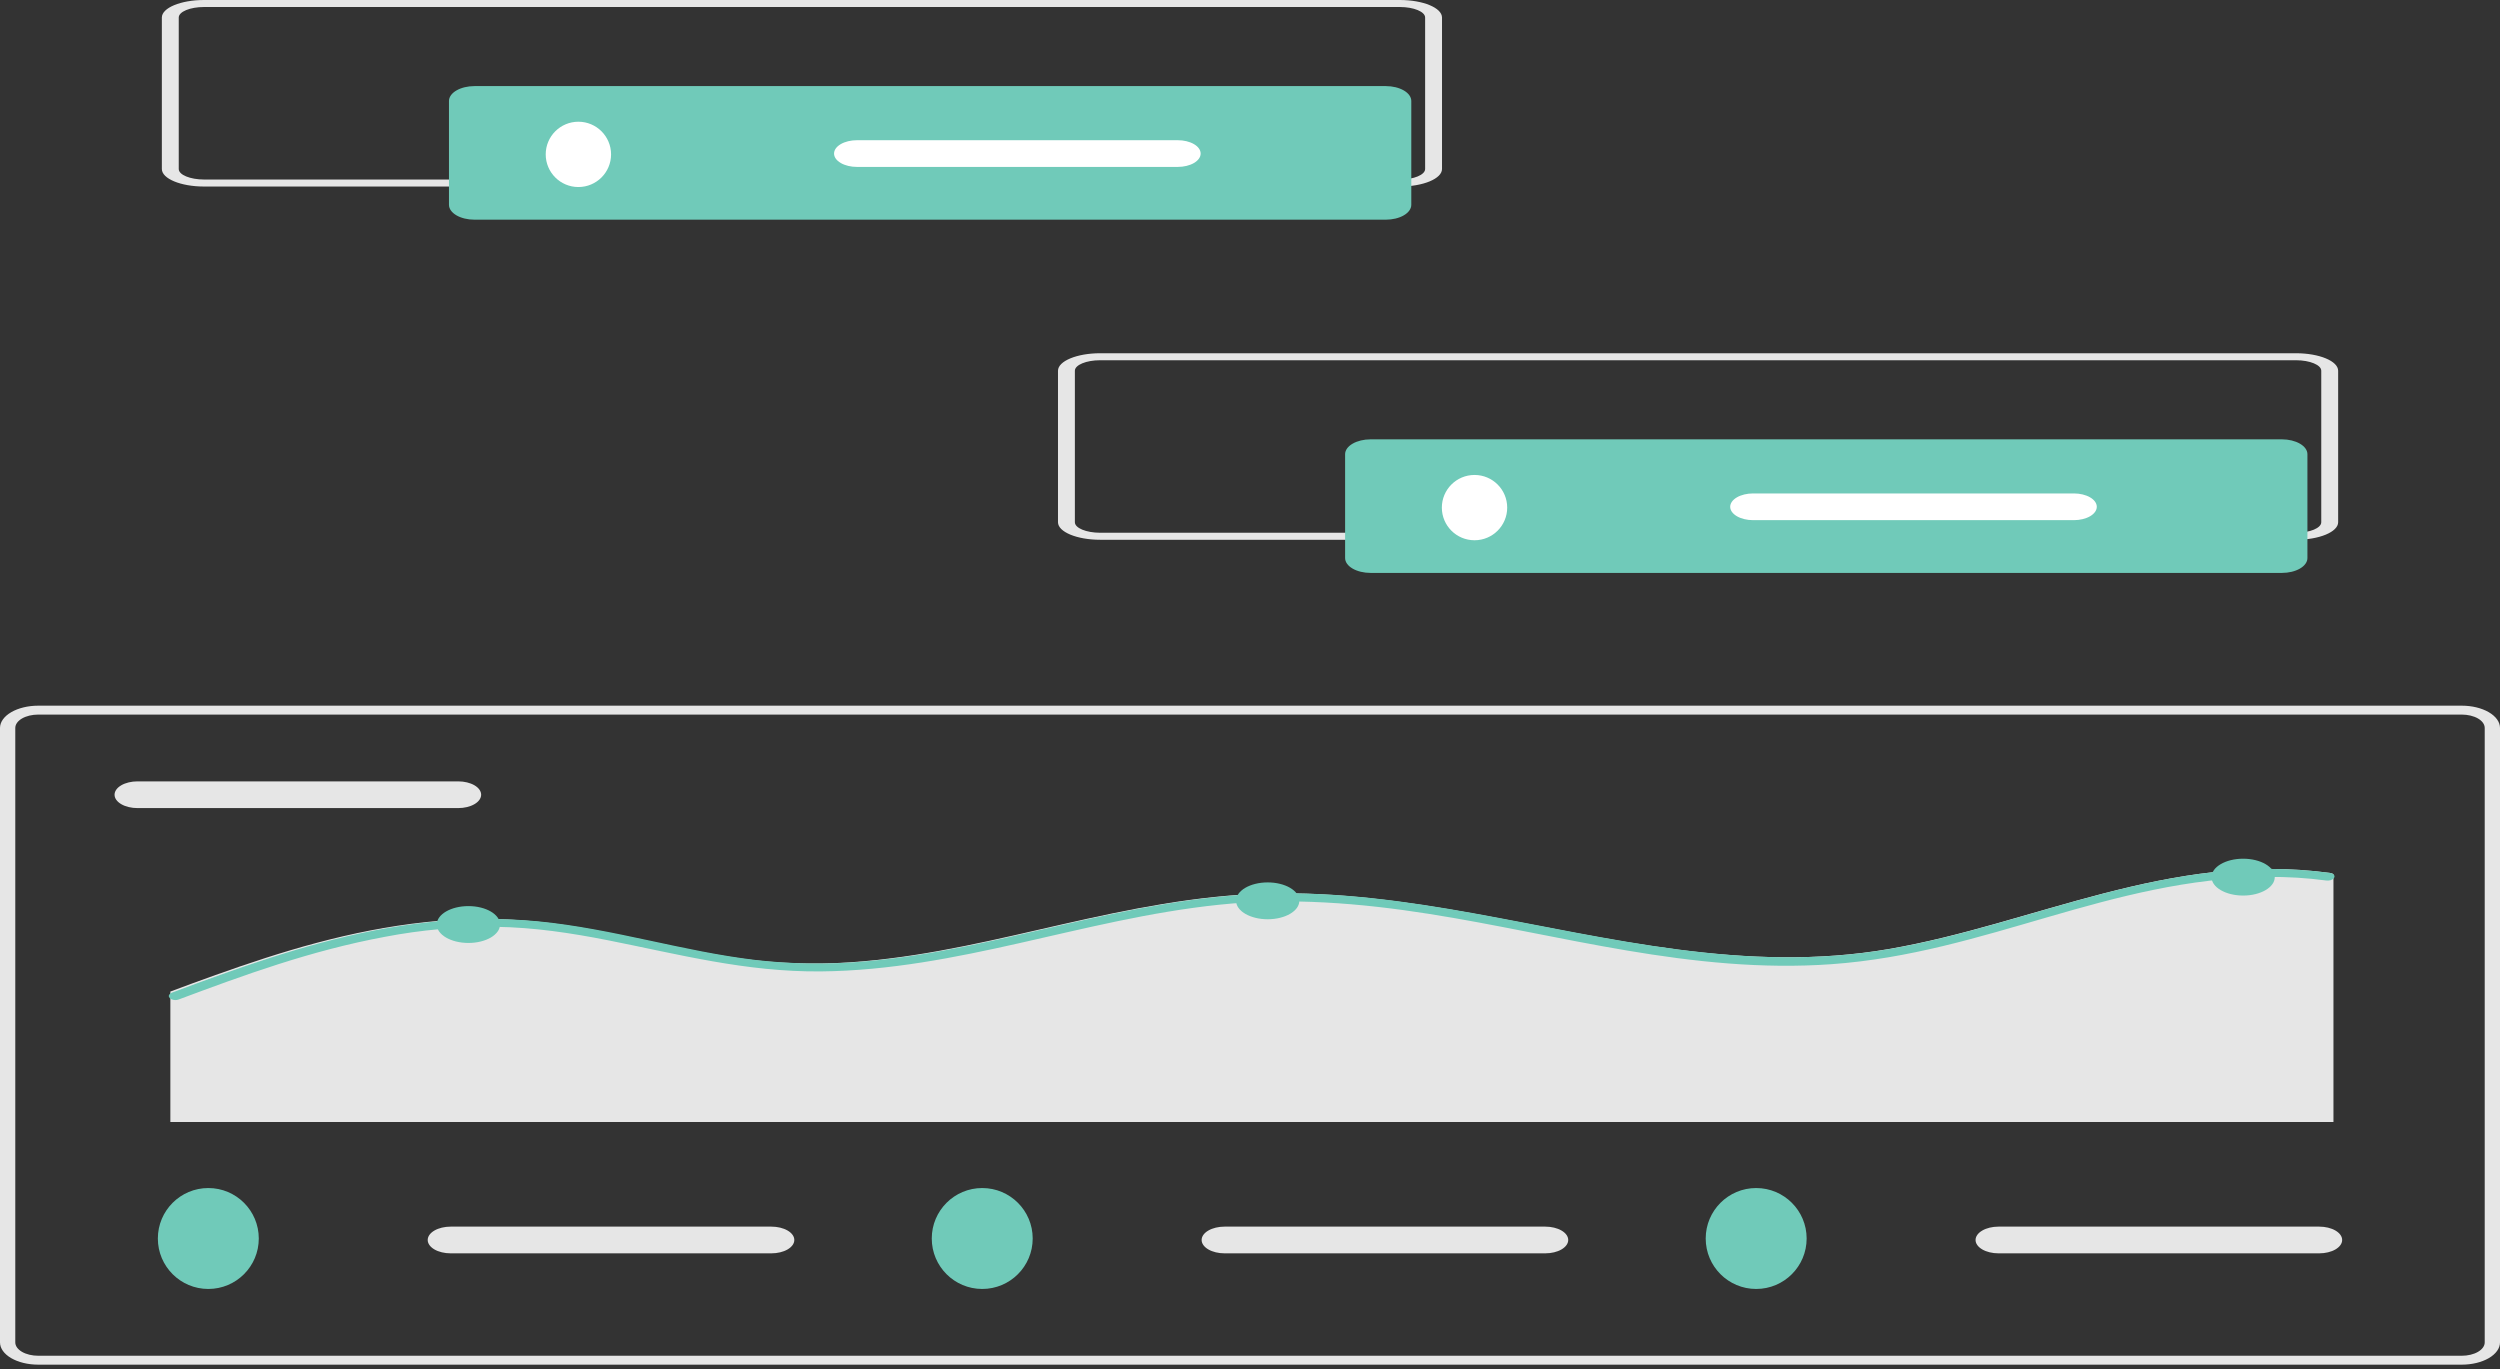
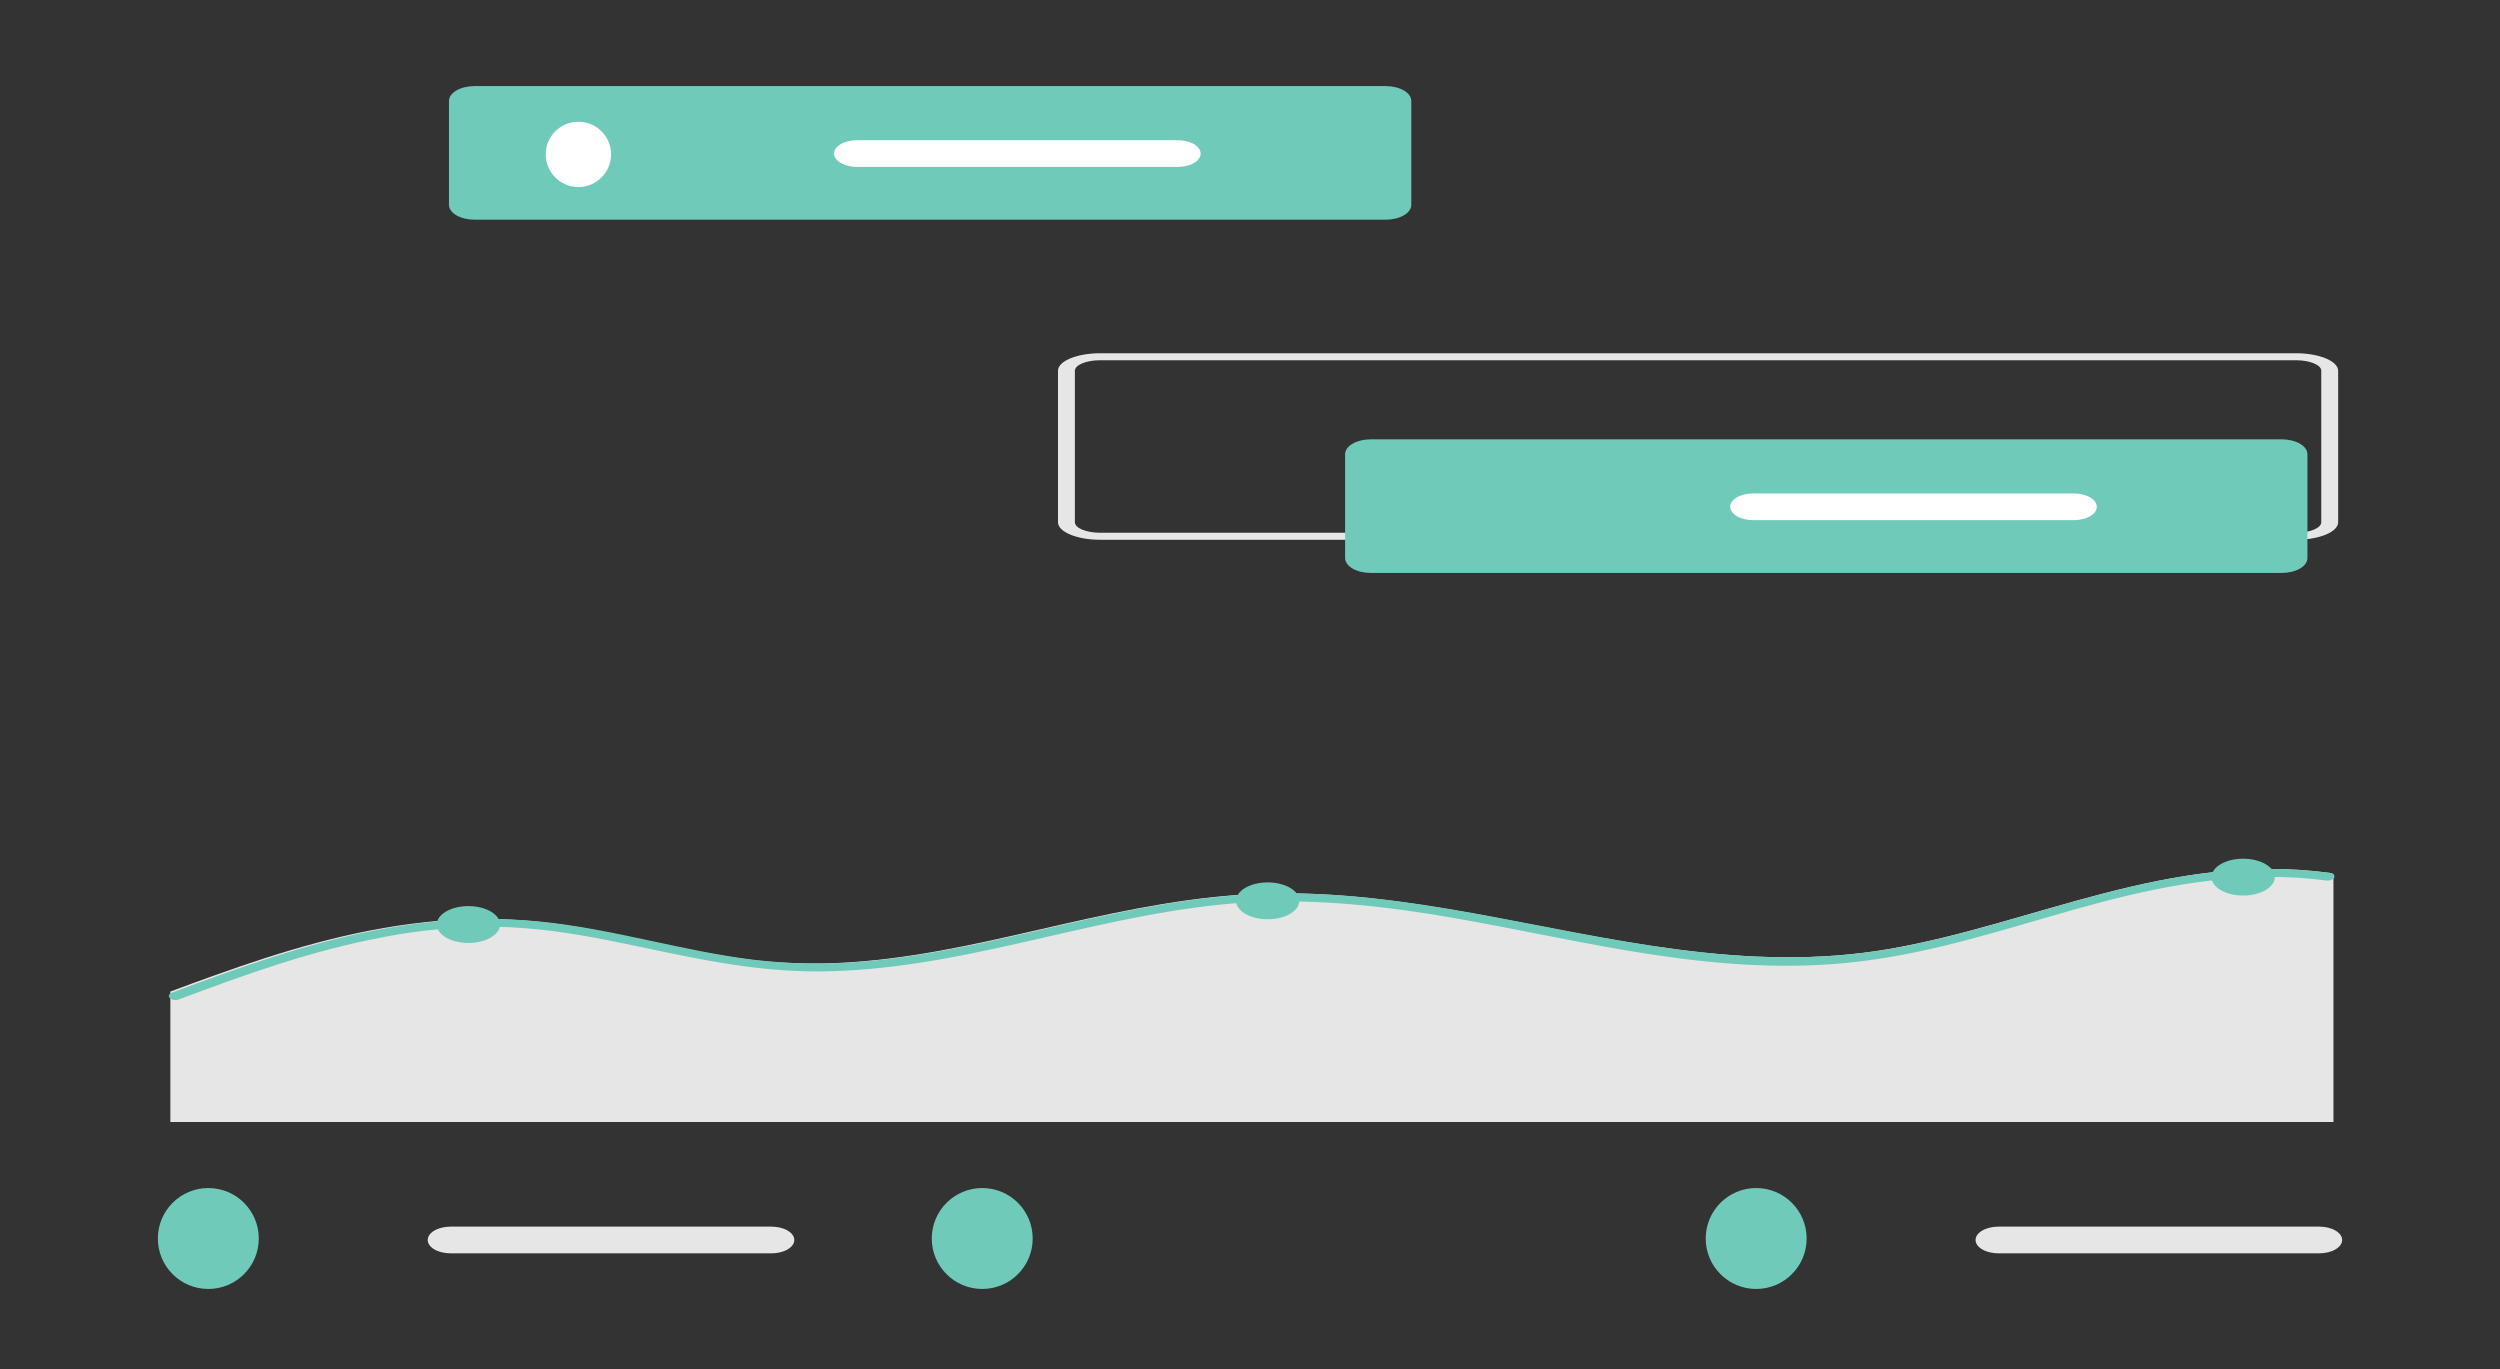
<svg xmlns="http://www.w3.org/2000/svg" width="241" height="132" viewBox="0 0 241 132" fill="none">
  <rect x="0" y="0" width="241" height="132" fill="#333333" stroke="none" />
-   <path d="M237.319 131.553H3.681C2.705 131.552 1.77 131.326 1.079 130.924C0.389 130.521 0.001 129.976 0 129.407V70.174C0.001 69.605 0.389 69.059 1.079 68.657C1.77 68.254 2.705 68.028 3.681 68.027H237.319C238.295 68.028 239.23 68.254 239.921 68.657C240.611 69.059 240.999 69.605 241 70.174V129.407C240.999 129.976 240.611 130.521 239.921 130.924C239.23 131.326 238.295 131.552 237.319 131.553ZM3.681 68.886C3.096 68.886 2.534 69.022 2.12 69.263C1.706 69.505 1.473 69.832 1.473 70.174V129.407C1.473 129.748 1.706 130.075 2.12 130.317C2.534 130.558 3.096 130.694 3.681 130.694H237.319C237.904 130.694 238.466 130.558 238.88 130.317C239.294 130.075 239.527 129.748 239.527 129.407V70.174C239.527 69.832 239.294 69.505 238.88 69.263C238.466 69.022 237.904 68.886 237.319 68.886H3.681Z" fill="#E6E6E6" />
-   <path d="M13.252 75.324C12.666 75.324 12.104 75.46 11.69 75.701C11.276 75.943 11.043 76.27 11.043 76.612C11.043 76.953 11.276 77.281 11.69 77.522C12.104 77.764 12.666 77.9 13.252 77.9H44.174C44.76 77.9 45.322 77.764 45.736 77.522C46.15 77.281 46.383 76.953 46.383 76.612C46.383 76.27 46.15 75.943 45.736 75.701C45.322 75.46 44.76 75.324 44.174 75.324H13.252Z" fill="#E6E6E6" />
  <path d="M224.945 84.279V108.159H16.423V95.586C17.867 95.045 19.32 94.507 20.785 93.987C27.045 91.754 33.746 89.665 41.048 88.891C44.502 88.516 48.041 88.49 51.51 88.815C55.174 89.168 58.681 89.903 62.154 90.642C65.578 91.373 69.011 92.127 72.593 92.551C76.083 92.95 79.666 92.991 83.18 92.672C89.885 92.086 96.185 90.515 102.458 89.094C108.77 87.665 115.274 86.315 122.106 86.137C128.85 85.96 135.512 86.888 141.911 88.041C154.959 90.388 168.282 93.87 182.097 91.482C196.127 89.061 209.031 82.072 224.578 84.145C224.725 84.161 224.857 84.209 224.945 84.279Z" fill="#E6E6E6" />
  <path d="M224.945 84.696C224.878 84.769 224.772 84.826 224.642 84.859C224.513 84.892 224.368 84.899 224.231 84.879C222.378 84.631 220.481 84.517 218.58 84.538C203.287 84.696 191.529 91.873 176.576 92.947C163.094 93.913 150.404 90.091 137.727 88.094C131.14 87.056 124.349 86.505 117.571 87.211C110.846 87.909 104.533 89.513 98.195 90.936C92.092 92.307 85.749 93.581 79.141 93.644C71.875 93.716 65.332 91.969 58.593 90.639C55.089 89.947 51.493 89.398 47.78 89.345C44.161 89.32 40.559 89.645 37.123 90.307C29.962 91.634 23.51 94 17.228 96.35C17.121 96.394 16.99 96.415 16.858 96.408C16.723 96.398 16.596 96.363 16.495 96.31C16.393 96.256 16.322 96.186 16.291 96.108C16.26 96.031 16.27 95.949 16.32 95.875C16.37 95.801 16.458 95.737 16.571 95.692L16.858 95.586C18.299 95.045 19.749 94.507 21.212 93.987C27.459 91.754 34.145 89.665 41.433 88.891C44.879 88.516 48.41 88.49 51.872 88.815C55.529 89.168 59.029 89.903 62.494 90.642C65.911 91.373 69.337 92.127 72.911 92.551C76.394 92.95 79.969 92.991 83.477 92.672C90.168 92.086 96.454 90.515 102.714 89.094C109.013 87.665 115.504 86.315 122.321 86.137C129.051 85.96 135.698 86.888 142.085 88.041C155.105 90.388 168.4 93.87 182.187 91.482C196.187 89.061 209.064 82.072 224.579 84.145C224.726 84.161 224.857 84.209 224.945 84.279C225.012 84.342 225.048 84.414 225.048 84.488C225.048 84.561 225.012 84.633 224.945 84.696Z" fill="#70CAB9" />
  <path d="M45.155 90.901C46.838 90.901 48.202 90.105 48.202 89.124C48.202 88.143 46.838 87.348 45.155 87.348C43.472 87.348 42.107 88.143 42.107 89.124C42.107 90.105 43.472 90.901 45.155 90.901Z" fill="#70CAB9" />
  <path d="M122.206 88.617C123.889 88.617 125.254 87.821 125.254 86.84C125.254 85.859 123.889 85.064 122.206 85.064C120.524 85.064 119.159 85.859 119.159 86.84C119.159 87.821 120.524 88.617 122.206 88.617Z" fill="#70CAB9" />
  <path d="M216.24 86.332C217.923 86.332 219.287 85.537 219.287 84.556C219.287 83.575 217.923 82.779 216.24 82.779C214.557 82.779 213.192 83.575 213.192 84.556C213.192 85.537 214.557 86.332 216.24 86.332Z" fill="#70CAB9" />
  <path d="M43.44 118.247C42.854 118.247 42.293 118.382 41.878 118.624C41.464 118.865 41.231 119.193 41.231 119.534C41.231 119.876 41.464 120.203 41.878 120.445C42.293 120.686 42.854 120.822 43.44 120.822H74.363C74.949 120.822 75.51 120.686 75.925 120.445C76.339 120.203 76.572 119.876 76.572 119.534C76.572 119.193 76.339 118.865 75.925 118.624C75.51 118.382 74.949 118.247 74.363 118.247H43.44Z" fill="#E6E6E6" />
  <path d="M20.082 124.256C22.769 124.256 24.947 122.078 24.947 119.391C24.947 116.705 22.769 114.527 20.082 114.527C17.395 114.527 15.217 116.705 15.217 119.391C15.217 122.078 17.395 124.256 20.082 124.256Z" fill="#70CAB9" />
-   <path d="M118.046 118.247C117.46 118.247 116.898 118.382 116.484 118.624C116.07 118.865 115.837 119.193 115.837 119.534C115.837 119.876 116.07 120.203 116.484 120.445C116.898 120.686 117.46 120.822 118.046 120.822H148.968C149.554 120.822 150.116 120.686 150.53 120.445C150.944 120.203 151.177 119.876 151.177 119.534C151.177 119.193 150.944 118.865 150.53 118.624C150.116 118.382 149.554 118.247 148.968 118.247H118.046Z" fill="#E6E6E6" />
  <path d="M94.687 124.256C97.374 124.256 99.552 122.078 99.552 119.391C99.552 116.705 97.374 114.527 94.687 114.527C92 114.527 89.822 116.705 89.822 119.391C89.822 122.078 92 124.256 94.687 124.256Z" fill="#70CAB9" />
  <path d="M192.653 118.247C192.067 118.247 191.505 118.382 191.091 118.624C190.677 118.865 190.444 119.193 190.444 119.534C190.444 119.876 190.677 120.203 191.091 120.445C191.505 120.686 192.067 120.822 192.653 120.822H223.576C224.161 120.822 224.723 120.686 225.138 120.445C225.552 120.203 225.784 119.876 225.784 119.534C225.784 119.193 225.552 118.865 225.138 118.624C224.723 118.382 224.161 118.247 223.576 118.247H192.653Z" fill="#E6E6E6" />
  <path d="M169.295 124.256C171.982 124.256 174.16 122.078 174.16 119.391C174.16 116.705 171.982 114.527 169.295 114.527C166.608 114.527 164.43 116.705 164.43 119.391C164.43 122.078 166.608 124.256 169.295 124.256Z" fill="#70CAB9" />
  <path d="M221.327 52.034H106.061C103.814 52.034 101.993 51.278 101.99 50.346V35.74C101.993 34.808 103.814 34.052 106.061 34.052H221.327C223.574 34.052 225.395 34.808 225.398 35.74V50.346C225.396 51.278 223.574 52.033 221.327 52.034ZM106.061 34.727C104.712 34.727 103.62 35.18 103.618 35.739V50.345C103.618 50.904 104.712 51.357 106.061 51.358H221.327C222.676 51.358 223.768 50.904 223.77 50.345V35.74C223.77 35.181 222.676 34.728 221.327 34.727L106.061 34.727Z" fill="#E6E6E6" />
  <path d="M132.122 42.352C131.471 42.353 130.848 42.504 130.388 42.772C129.928 43.04 129.669 43.404 129.668 43.783V53.799C129.669 54.178 129.928 54.541 130.388 54.81C130.848 55.078 131.471 55.229 132.122 55.229H219.982C220.632 55.229 221.256 55.078 221.716 54.81C222.176 54.541 222.435 54.178 222.436 53.799V43.783C222.435 43.404 222.176 43.04 221.716 42.772C221.256 42.504 220.632 42.353 219.982 42.352H132.122Z" fill="#70CAB9" />
-   <path d="M142.144 52.081C143.884 52.081 145.294 50.672 145.294 48.934C145.294 47.195 143.884 45.786 142.144 45.786C140.404 45.786 138.994 47.195 138.994 48.934C138.994 50.672 140.404 52.081 142.144 52.081Z" fill="white" />
  <path d="M169 47.567C168.414 47.567 167.852 47.703 167.438 47.944C167.024 48.186 166.791 48.514 166.791 48.855C166.791 49.197 167.024 49.524 167.438 49.766C167.852 50.007 168.414 50.143 169 50.143H199.922C200.508 50.143 201.07 50.007 201.484 49.766C201.898 49.524 202.131 49.197 202.131 48.855C202.131 48.514 201.898 48.186 201.484 47.944C201.07 47.703 200.508 47.567 199.922 47.567H169Z" fill="white" />
-   <path d="M134.94 17.982H19.673C17.426 17.982 15.605 17.226 15.602 16.294V1.688C15.605 0.756 17.426 0 19.673 0H134.94C137.187 0 139.008 0.756 139.01 1.688V16.294C139.008 17.226 137.187 17.981 134.94 17.982ZM19.673 0.675C18.325 0.675 17.232 1.129 17.231 1.688V16.293C17.231 16.852 18.325 17.305 19.673 17.306H134.94C136.288 17.306 137.381 16.852 137.382 16.293V1.688C137.382 1.129 136.288 0.676 134.94 0.675L19.673 0.675Z" fill="#E6E6E6" />
  <path d="M45.735 8.3C45.085 8.301 44.461 8.452 44.001 8.72C43.541 8.988 43.282 9.352 43.281 9.731V19.746C43.282 20.126 43.541 20.489 44.001 20.758C44.461 21.026 45.085 21.177 45.735 21.177H133.595C134.246 21.177 134.869 21.026 135.329 20.758C135.789 20.489 136.048 20.126 136.049 19.746V9.731C136.048 9.352 135.789 8.988 135.329 8.72C134.869 8.452 134.246 8.301 133.595 8.3H45.735Z" fill="#70CAB9" />
  <path d="M55.757 18.03C57.497 18.03 58.907 16.62 58.907 14.882C58.907 13.144 57.497 11.734 55.757 11.734C54.018 11.734 52.607 13.144 52.607 14.882C52.607 16.62 54.018 18.03 55.757 18.03Z" fill="white" />
  <path d="M82.612 13.516C82.026 13.516 81.465 13.651 81.05 13.893C80.636 14.134 80.403 14.462 80.403 14.803C80.403 15.145 80.636 15.472 81.05 15.714C81.465 15.955 82.026 16.091 82.612 16.091H113.535C114.12 16.091 114.682 15.955 115.097 15.714C115.511 15.472 115.743 15.145 115.743 14.803C115.743 14.462 115.511 14.134 115.097 13.893C114.682 13.651 114.12 13.516 113.535 13.516H82.612Z" fill="white" />
</svg>